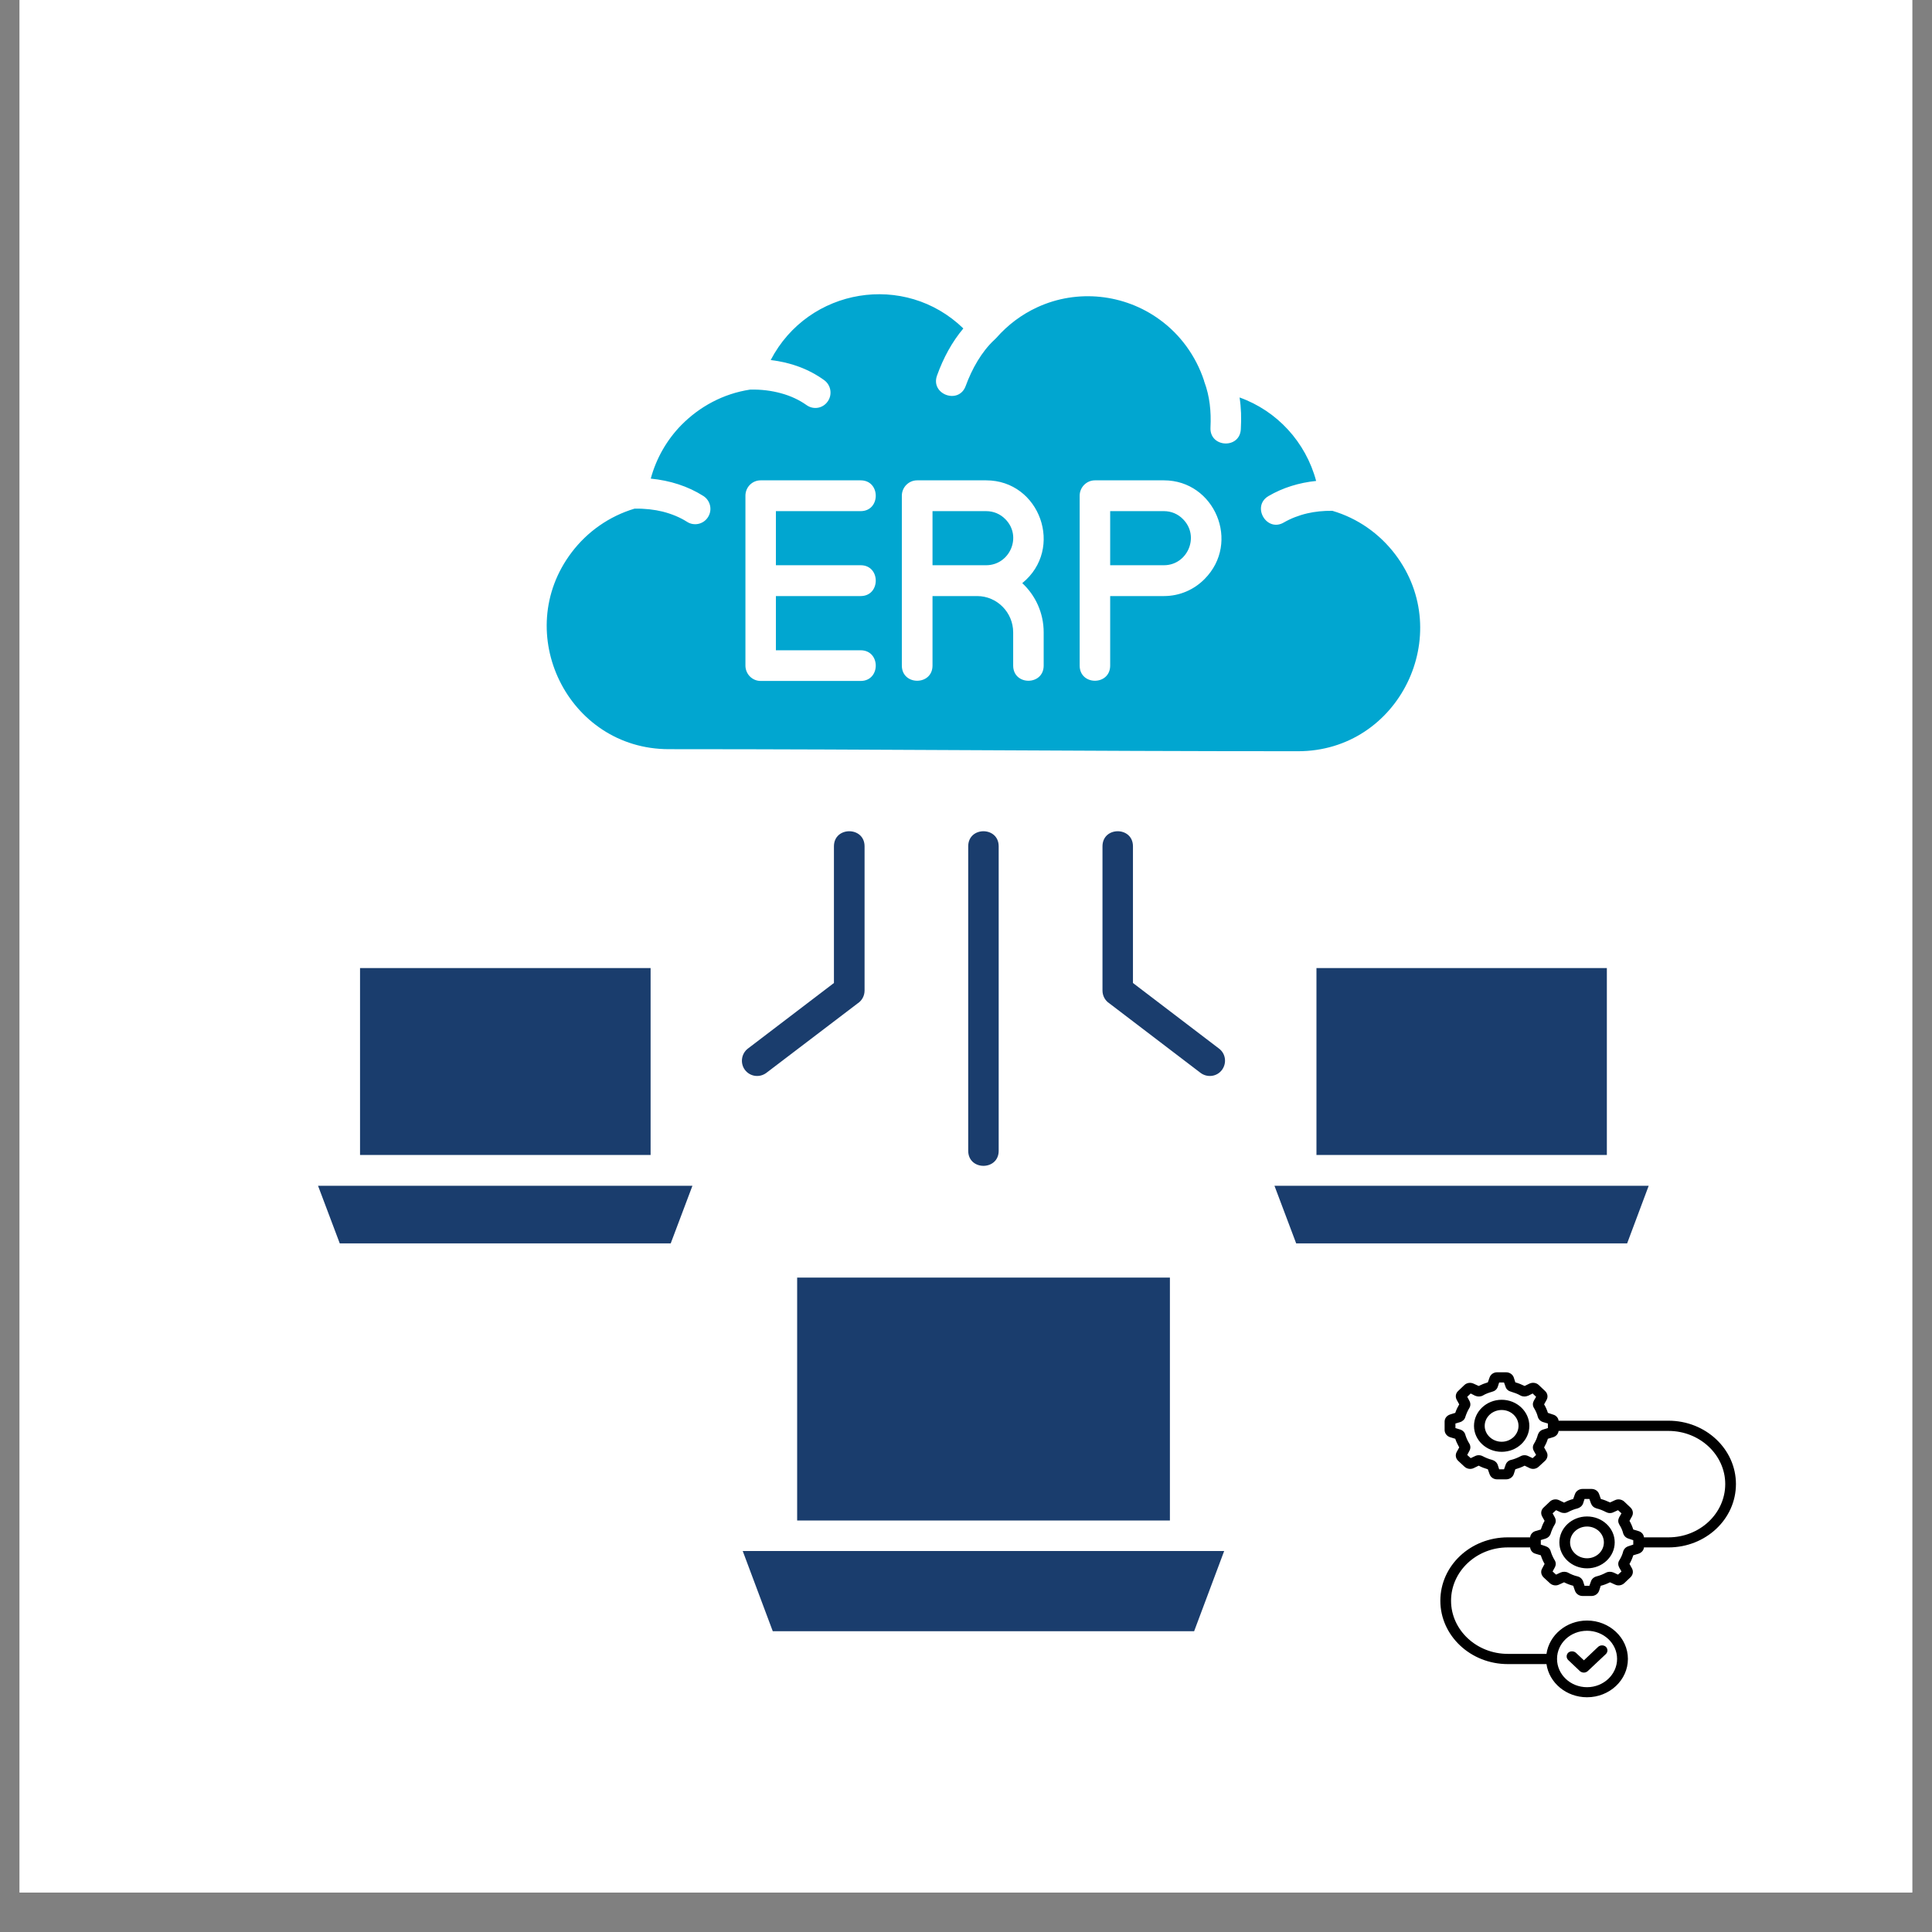
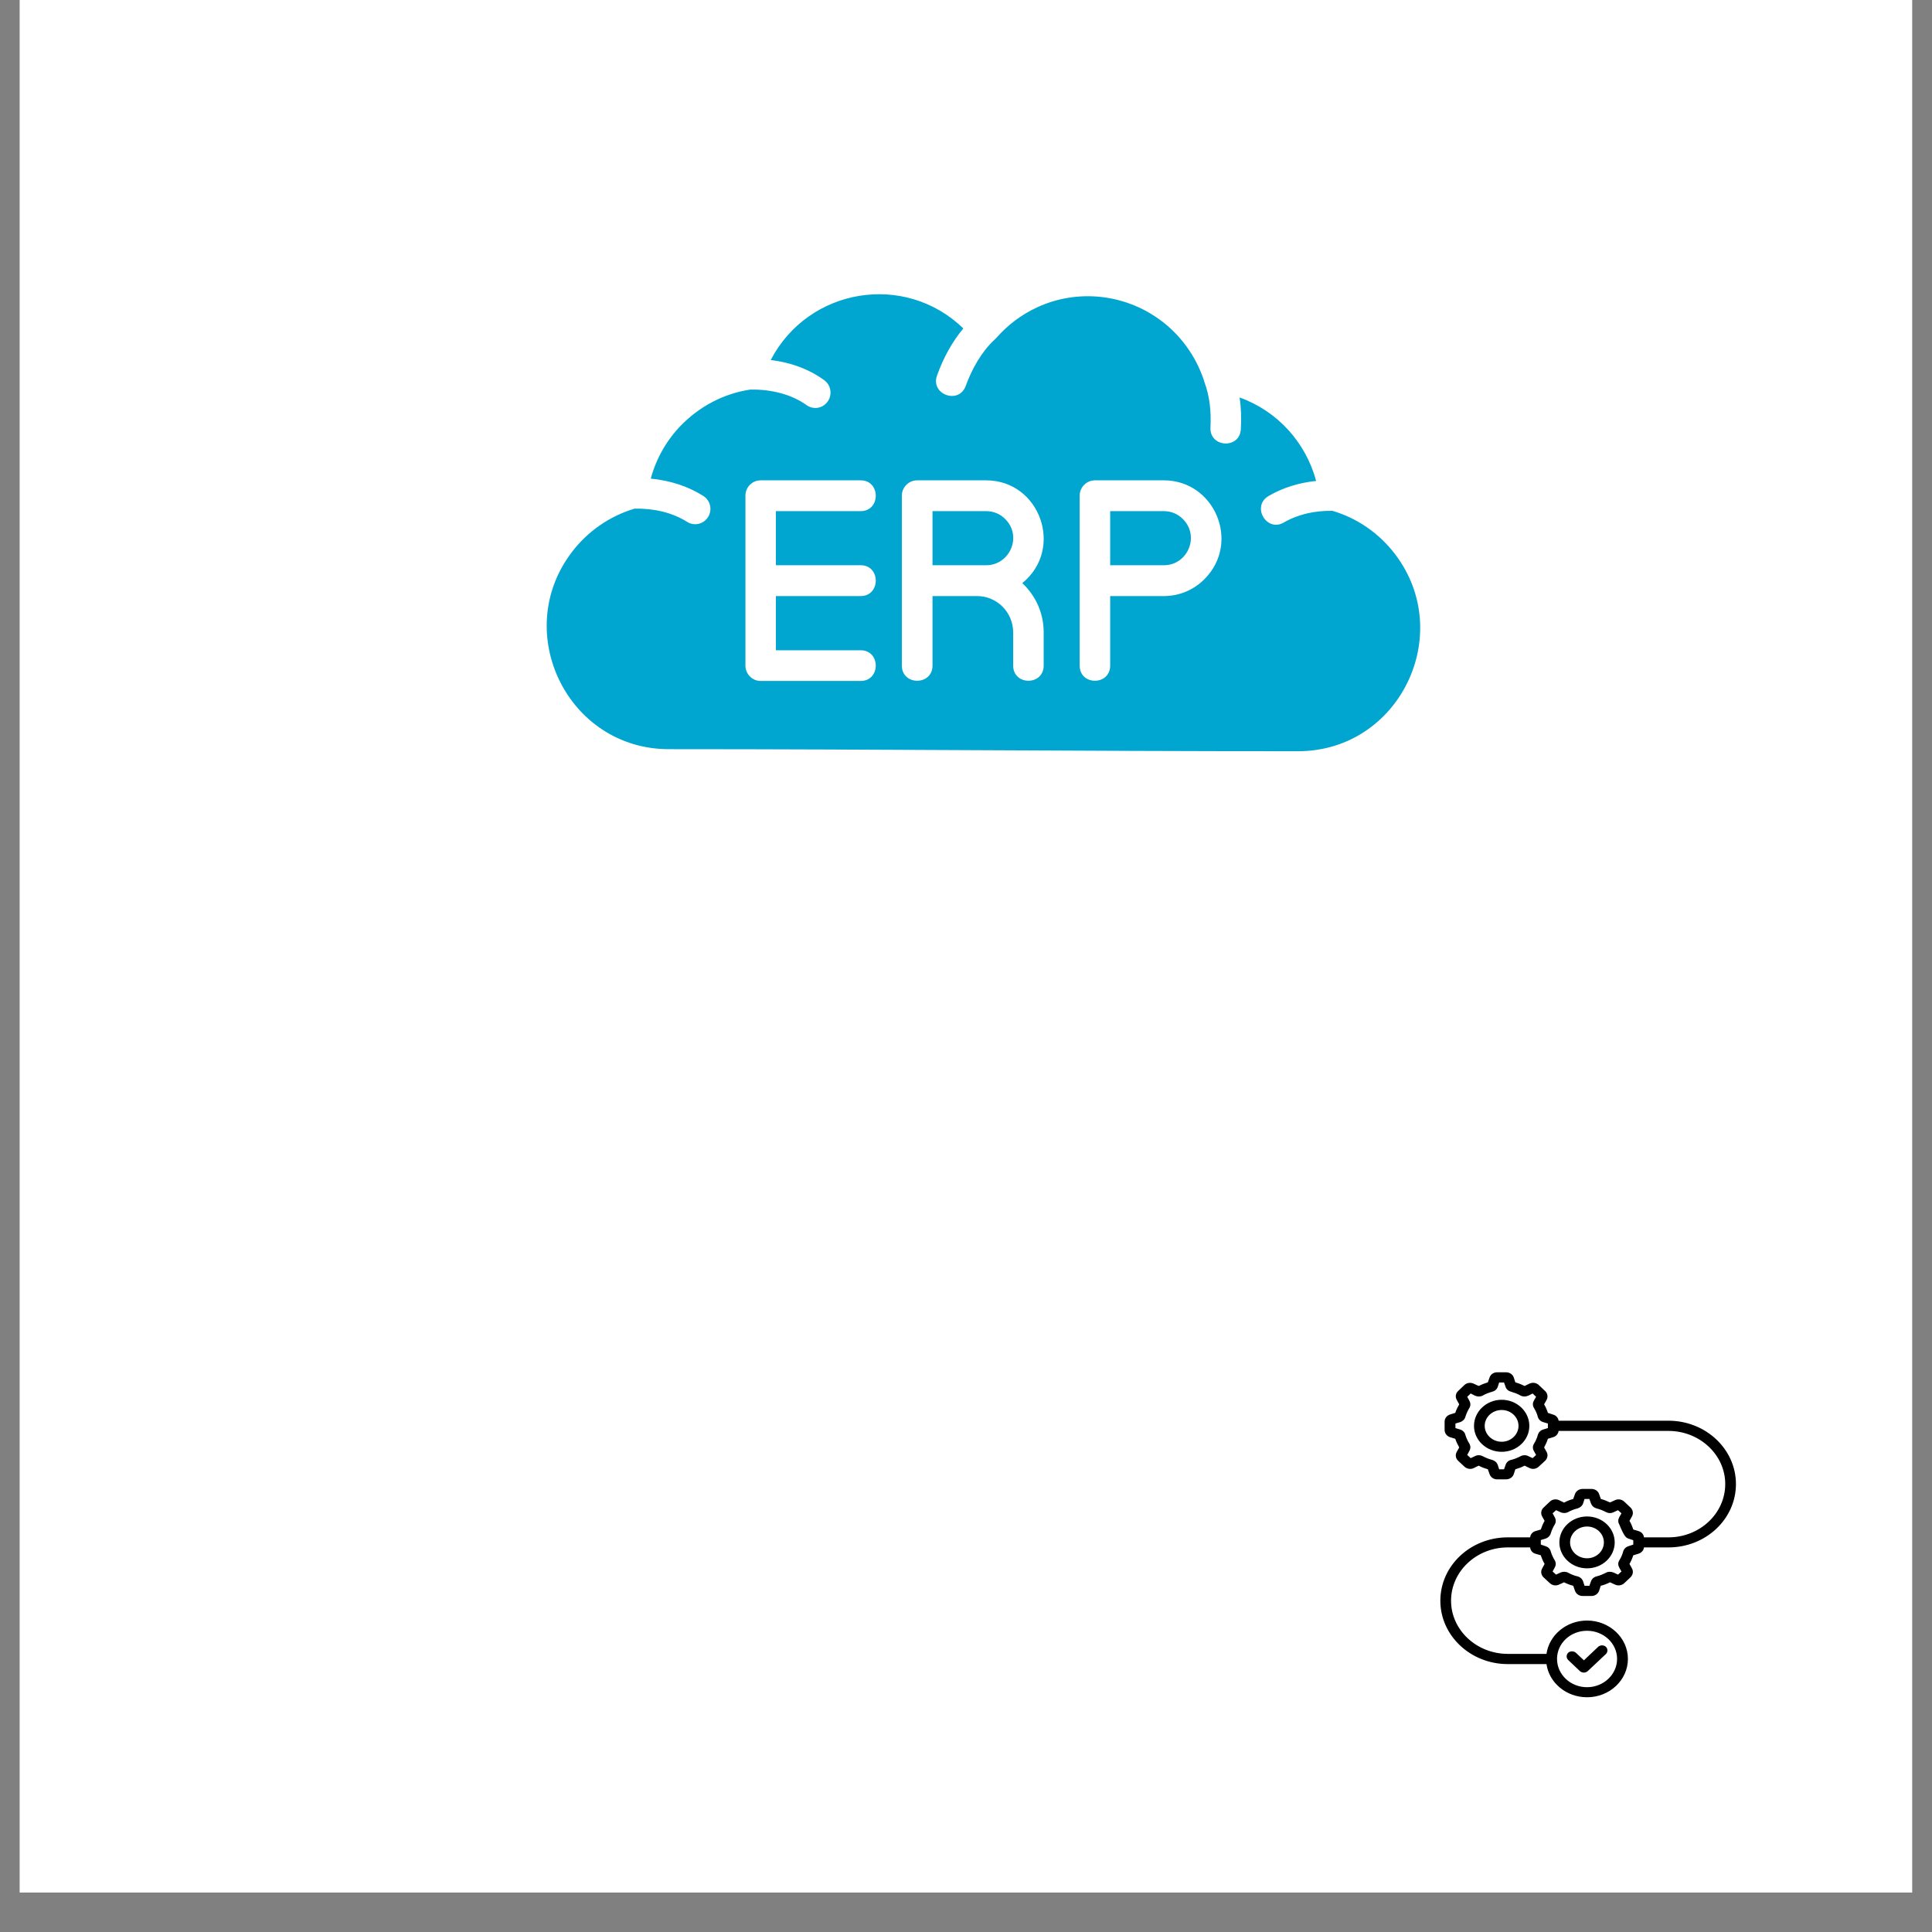
<svg xmlns="http://www.w3.org/2000/svg" version="1.0" preserveAspectRatio="xMidYMid meet" height="64" viewBox="0 0 48 48" zoomAndPan="magnify" width="64">
  <rect x="0" y="0" width="48" height="48" fill="#808080" stroke="none" />
  <defs>
    <clipPath id="5e2e2675e7">
      <path clip-rule="nonzero" d="M 0.488 0 L 47.508 0 L 47.508 47.02 L 0.488 47.02 Z M 0.488 0" />
    </clipPath>
    <clipPath id="949eac5fc1">
      <path clip-rule="nonzero" d="M 7.906 20 L 40.965 20 L 40.965 40.539 L 7.906 40.539 Z M 7.906 20" />
    </clipPath>
    <clipPath id="c11dcbfcdd">
      <path clip-rule="nonzero" d="M 35.785 34.09 L 43.133 34.09 L 43.133 42.172 L 35.785 42.172 Z M 35.785 34.09" />
    </clipPath>
  </defs>
  <g clip-path="url(#5e2e2675e7)">
    <path fill-rule="nonzero" fill-opacity="1" d="M 0.488 0 L 47.512 0 L 47.512 47.02 L 0.488 47.02 Z M 0.488 0" fill="#ffffff" />
-     <path fill-rule="nonzero" fill-opacity="1" d="M 0.488 0 L 47.512 0 L 47.512 47.02 L 0.488 47.02 Z M 0.488 0" fill="#ffffff" />
  </g>
  <g clip-path="url(#949eac5fc1)">
-     <path fill-rule="nonzero" fill-opacity="1" d="M 29.066 31.742 L 19.805 31.742 L 19.805 37.777 L 29.066 37.777 Z M 19.199 40.527 L 29.668 40.527 L 30.414 38.535 L 18.453 38.535 Z M 39.922 24.051 L 32.707 24.051 L 32.707 28.695 L 39.922 28.695 Z M 32.203 30.891 L 40.426 30.891 L 40.961 29.461 L 31.664 29.461 Z M 16.164 24.051 L 8.945 24.051 L 8.945 28.695 L 16.164 28.695 Z M 8.441 30.891 L 16.664 30.891 L 17.203 29.461 L 7.902 29.461 Z M 24.055 21.027 C 24.055 20.527 24.812 20.527 24.812 21.027 L 24.812 28.59 C 24.812 29.09 24.055 29.09 24.055 28.59 Z M 20.719 21.027 C 20.719 20.527 21.48 20.527 21.48 21.027 L 21.48 24.609 C 21.48 24.742 21.414 24.859 21.312 24.926 L 19.039 26.656 C 18.871 26.781 18.637 26.75 18.508 26.582 C 18.383 26.414 18.418 26.176 18.582 26.051 L 20.719 24.422 Z M 27.391 21.027 C 27.391 20.527 28.148 20.527 28.148 21.027 L 28.148 24.422 L 30.285 26.051 C 30.453 26.176 30.484 26.414 30.359 26.582 C 30.234 26.75 29.996 26.781 29.828 26.656 L 27.559 24.926 C 27.457 24.859 27.391 24.742 27.391 24.609 Z M 27.391 21.027" fill="#1a3d6d" />
-   </g>
+     </g>
  <path fill-rule="evenodd" fill-opacity="1" d="M 27.582 12.699 L 27.582 14.043 L 28.918 14.043 C 29.504 14.043 29.816 13.324 29.391 12.898 C 29.27 12.773 29.102 12.699 28.918 12.699 Z M 24.5 14.043 C 25.09 14.043 25.402 13.324 24.977 12.898 C 24.855 12.773 24.688 12.699 24.5 12.699 L 23.168 12.699 L 23.168 14.043 Z M 31.898 12.98 C 31.469 13.234 31.086 12.578 31.516 12.324 C 31.871 12.117 32.273 11.992 32.699 11.949 C 32.441 10.984 31.727 10.207 30.797 9.875 C 30.836 10.129 30.844 10.387 30.828 10.664 C 30.801 11.164 30.047 11.121 30.074 10.621 C 30.094 10.223 30.055 9.844 29.922 9.488 C 29.918 9.477 29.914 9.469 29.914 9.457 C 29.711 8.844 29.324 8.312 28.812 7.941 C 27.934 7.301 26.766 7.176 25.773 7.633 C 25.383 7.812 25.035 8.074 24.754 8.395 L 24.703 8.445 C 24.387 8.738 24.148 9.164 23.992 9.59 C 23.82 10.059 23.109 9.797 23.281 9.328 C 23.438 8.891 23.652 8.496 23.934 8.16 C 22.484 6.754 20.086 7.145 19.148 8.945 C 19.645 9.004 20.094 9.168 20.477 9.445 C 20.648 9.57 20.684 9.809 20.562 9.977 C 20.441 10.148 20.207 10.188 20.035 10.062 C 19.859 9.938 19.648 9.836 19.402 9.77 C 19.172 9.707 18.914 9.672 18.633 9.68 C 17.969 9.781 17.379 10.102 16.926 10.562 C 16.57 10.926 16.305 11.383 16.168 11.891 C 16.645 11.938 17.09 12.078 17.477 12.324 C 17.652 12.438 17.703 12.672 17.59 12.848 C 17.48 13.023 17.246 13.078 17.07 12.965 C 16.898 12.855 16.695 12.77 16.465 12.711 C 16.258 12.66 16.023 12.633 15.766 12.637 C 15.137 12.824 14.59 13.211 14.203 13.723 C 12.695 15.711 14.105 18.613 16.617 18.613 C 21.938 18.613 26.684 18.664 32.25 18.664 C 34.762 18.664 36.172 15.762 34.664 13.773 C 34.273 13.258 33.73 12.875 33.102 12.691 C 32.875 12.688 32.668 12.711 32.48 12.754 C 32.262 12.805 32.066 12.883 31.898 12.98 Z M 24.5 11.934 C 25.836 11.934 26.449 13.633 25.398 14.488 C 25.727 14.793 25.93 15.23 25.93 15.711 L 25.93 16.535 C 25.93 17.039 25.172 17.039 25.172 16.535 L 25.172 15.711 C 25.172 15.215 24.77 14.809 24.277 14.809 L 23.168 14.809 L 23.168 16.535 C 23.168 17.039 22.406 17.039 22.406 16.535 L 22.406 12.316 C 22.406 12.105 22.578 11.934 22.785 11.934 Z M 21.383 16.156 C 21.883 16.156 21.883 16.918 21.383 16.918 L 18.898 16.918 C 18.688 16.918 18.52 16.746 18.52 16.535 L 18.52 12.316 C 18.52 12.105 18.688 11.934 18.898 11.934 L 21.383 11.934 C 21.883 11.934 21.883 12.699 21.383 12.699 L 19.277 12.699 L 19.277 14.043 L 21.383 14.043 C 21.883 14.043 21.883 14.809 21.383 14.809 L 19.277 14.809 L 19.277 16.156 Z M 27.203 11.934 L 28.918 11.934 C 30.176 11.934 30.832 13.477 29.926 14.387 C 29.668 14.648 29.312 14.809 28.918 14.809 L 27.582 14.809 L 27.582 16.535 C 27.582 17.039 26.824 17.039 26.824 16.535 L 26.824 12.316 C 26.824 12.105 26.996 11.934 27.203 11.934 Z M 27.203 11.934" fill="#01a6d0" />
  <g clip-path="url(#c11dcbfcdd)">
-     <path fill-rule="nonzero" fill-opacity="1" d="M 37.309 34.777 C 36.93 34.777 36.621 35.07 36.621 35.426 C 36.621 35.781 36.93 36.07 37.309 36.07 C 37.688 36.07 37.996 35.781 37.996 35.426 C 37.996 35.07 37.688 34.777 37.309 34.777 Z M 37.309 35.82 C 37.078 35.82 36.887 35.641 36.887 35.426 C 36.887 35.207 37.078 35.031 37.309 35.031 C 37.539 35.031 37.727 35.207 37.727 35.426 C 37.727 35.641 37.539 35.82 37.309 35.82 Z M 39.43 37.676 C 39.051 37.676 38.742 37.965 38.742 38.32 C 38.742 38.676 39.051 38.965 39.43 38.965 C 39.809 38.965 40.117 38.676 40.117 38.32 C 40.117 37.965 39.809 37.676 39.43 37.676 Z M 39.43 38.715 C 39.199 38.715 39.008 38.539 39.008 38.32 C 39.008 38.102 39.199 37.926 39.43 37.926 C 39.66 37.926 39.848 38.102 39.848 38.32 C 39.848 38.539 39.66 38.715 39.43 38.715 Z M 41.453 35.297 L 38.723 35.297 C 38.715 35.227 38.66 35.164 38.586 35.145 L 38.457 35.102 C 38.434 35.027 38.402 34.957 38.363 34.891 L 38.426 34.777 C 38.465 34.703 38.449 34.617 38.387 34.559 L 38.23 34.41 C 38.168 34.352 38.078 34.34 38 34.375 L 37.879 34.434 C 37.805 34.398 37.73 34.367 37.648 34.344 L 37.609 34.223 C 37.582 34.145 37.504 34.094 37.418 34.094 L 37.195 34.094 C 37.109 34.094 37.035 34.145 37.008 34.223 L 36.965 34.344 C 36.887 34.367 36.809 34.398 36.738 34.434 L 36.617 34.379 C 36.539 34.34 36.445 34.352 36.383 34.41 L 36.227 34.559 C 36.164 34.617 36.152 34.703 36.191 34.777 L 36.254 34.891 C 36.215 34.957 36.18 35.027 36.156 35.102 L 36.031 35.141 C 35.945 35.168 35.891 35.238 35.891 35.32 L 35.891 35.527 C 35.891 35.609 35.945 35.68 36.027 35.707 L 36.156 35.746 C 36.18 35.82 36.215 35.891 36.254 35.961 L 36.191 36.074 C 36.152 36.145 36.164 36.234 36.227 36.293 L 36.383 36.438 C 36.445 36.496 36.539 36.512 36.617 36.473 L 36.738 36.414 C 36.809 36.453 36.887 36.48 36.965 36.504 L 37.008 36.625 C 37.035 36.703 37.109 36.754 37.195 36.754 L 37.418 36.754 C 37.504 36.754 37.582 36.703 37.609 36.625 L 37.648 36.504 C 37.73 36.48 37.805 36.453 37.879 36.414 L 38 36.473 C 38.078 36.512 38.168 36.496 38.23 36.438 L 38.387 36.293 C 38.449 36.234 38.465 36.145 38.426 36.074 L 38.363 35.961 C 38.402 35.891 38.434 35.82 38.457 35.746 L 38.586 35.707 C 38.664 35.684 38.715 35.621 38.723 35.551 L 41.453 35.551 C 42.23 35.551 42.863 36.145 42.863 36.871 C 42.863 37.602 42.23 38.195 41.453 38.195 L 40.844 38.195 C 40.836 38.121 40.785 38.062 40.707 38.039 L 40.578 38 C 40.555 37.926 40.523 37.852 40.484 37.785 L 40.547 37.672 C 40.586 37.598 40.57 37.512 40.508 37.453 L 40.352 37.305 C 40.289 37.25 40.199 37.234 40.121 37.273 L 40 37.328 C 39.926 37.293 39.852 37.262 39.773 37.242 L 39.73 37.121 C 39.703 37.043 39.629 36.992 39.539 36.992 L 39.32 36.992 C 39.234 36.992 39.156 37.043 39.129 37.121 L 39.086 37.242 C 39.008 37.262 38.93 37.293 38.859 37.332 L 38.738 37.273 C 38.66 37.234 38.566 37.25 38.508 37.305 L 38.352 37.453 C 38.289 37.508 38.273 37.598 38.312 37.672 L 38.375 37.785 C 38.336 37.852 38.305 37.926 38.281 38 L 38.148 38.039 C 38.074 38.062 38.023 38.121 38.016 38.195 L 37.461 38.195 C 36.535 38.195 35.785 38.898 35.785 39.77 C 35.785 40.637 36.535 41.344 37.461 41.344 L 38.422 41.344 C 38.488 41.809 38.914 42.168 39.43 42.168 C 39.988 42.168 40.445 41.742 40.445 41.215 C 40.445 40.691 39.988 40.262 39.43 40.262 C 38.914 40.262 38.488 40.625 38.422 41.09 L 37.461 41.09 C 36.684 41.09 36.051 40.496 36.051 39.77 C 36.051 39.039 36.684 38.445 37.461 38.445 L 38.016 38.445 C 38.023 38.52 38.074 38.582 38.148 38.602 L 38.281 38.641 C 38.305 38.715 38.336 38.789 38.375 38.855 L 38.312 38.973 C 38.273 39.043 38.289 39.129 38.348 39.188 L 38.504 39.332 C 38.566 39.391 38.66 39.406 38.738 39.367 L 38.859 39.312 C 38.93 39.348 39.008 39.379 39.086 39.398 L 39.129 39.52 C 39.156 39.598 39.23 39.652 39.32 39.652 L 39.539 39.652 C 39.629 39.652 39.703 39.598 39.73 39.52 L 39.77 39.398 C 39.852 39.379 39.926 39.348 40 39.312 L 40.121 39.367 C 40.199 39.406 40.289 39.391 40.352 39.336 L 40.508 39.188 C 40.57 39.129 40.586 39.043 40.547 38.969 L 40.484 38.855 C 40.523 38.789 40.555 38.715 40.578 38.641 L 40.707 38.602 C 40.781 38.578 40.836 38.52 40.844 38.445 L 41.453 38.445 C 42.379 38.445 43.129 37.742 43.129 36.871 C 43.129 36.004 42.379 35.297 41.453 35.297 Z M 38.457 35.48 L 38.34 35.516 C 38.273 35.535 38.227 35.586 38.207 35.648 C 38.188 35.723 38.156 35.797 38.113 35.867 C 38.078 35.922 38.074 35.984 38.105 36.043 L 38.164 36.148 L 38.078 36.227 L 37.969 36.176 C 37.906 36.145 37.836 36.148 37.777 36.18 C 37.703 36.219 37.625 36.25 37.547 36.27 C 37.547 36.27 37.543 36.27 37.543 36.27 C 37.477 36.285 37.426 36.332 37.406 36.395 L 37.367 36.504 L 37.246 36.504 L 37.211 36.395 C 37.188 36.332 37.137 36.289 37.07 36.27 C 36.992 36.25 36.914 36.219 36.84 36.18 C 36.781 36.148 36.707 36.145 36.648 36.176 L 36.539 36.227 L 36.453 36.148 L 36.508 36.043 C 36.539 35.988 36.539 35.922 36.504 35.863 C 36.461 35.797 36.43 35.723 36.406 35.648 C 36.406 35.648 36.406 35.648 36.406 35.645 C 36.391 35.586 36.34 35.535 36.277 35.516 L 36.16 35.48 L 36.16 35.367 L 36.277 35.332 C 36.34 35.312 36.391 35.262 36.406 35.203 C 36.43 35.129 36.461 35.055 36.504 34.984 C 36.539 34.93 36.539 34.863 36.508 34.805 L 36.453 34.703 L 36.539 34.621 L 36.648 34.676 C 36.711 34.703 36.781 34.703 36.84 34.672 C 36.91 34.629 36.988 34.602 37.07 34.578 C 37.137 34.562 37.188 34.52 37.211 34.457 L 37.246 34.348 L 37.367 34.348 L 37.406 34.457 C 37.426 34.52 37.48 34.562 37.547 34.578 C 37.625 34.602 37.703 34.629 37.777 34.672 C 37.836 34.703 37.906 34.703 37.965 34.676 C 37.965 34.676 37.965 34.676 37.969 34.676 L 38.078 34.621 L 38.164 34.703 L 38.105 34.805 C 38.105 34.805 38.105 34.809 38.105 34.809 C 38.074 34.863 38.078 34.93 38.113 34.984 C 38.156 35.055 38.188 35.125 38.207 35.203 C 38.227 35.266 38.273 35.312 38.34 35.332 L 38.457 35.367 Z M 39.43 40.516 C 39.84 40.516 40.176 40.828 40.176 41.215 C 40.176 41.602 39.84 41.918 39.43 41.918 C 39.016 41.918 38.684 41.602 38.684 41.215 C 38.684 40.828 39.016 40.516 39.43 40.516 Z M 40.578 38.375 L 40.461 38.414 C 40.395 38.434 40.348 38.48 40.328 38.543 C 40.309 38.621 40.277 38.691 40.234 38.762 C 40.199 38.812 40.195 38.879 40.227 38.938 C 40.227 38.938 40.227 38.938 40.227 38.941 L 40.285 39.043 L 40.199 39.121 L 40.09 39.07 C 40.027 39.043 39.957 39.043 39.898 39.074 C 39.824 39.113 39.746 39.145 39.668 39.164 C 39.602 39.18 39.547 39.227 39.527 39.289 L 39.488 39.398 L 39.367 39.398 L 39.332 39.289 C 39.309 39.227 39.258 39.18 39.191 39.164 C 39.109 39.145 39.031 39.113 38.961 39.074 C 38.902 39.043 38.828 39.043 38.77 39.07 L 38.66 39.121 L 38.574 39.043 L 38.629 38.941 C 38.66 38.883 38.66 38.816 38.625 38.762 C 38.582 38.691 38.551 38.621 38.527 38.543 C 38.512 38.48 38.461 38.434 38.398 38.414 L 38.281 38.375 L 38.281 38.262 L 38.398 38.227 C 38.461 38.207 38.508 38.16 38.527 38.102 C 38.527 38.098 38.527 38.098 38.527 38.098 C 38.551 38.023 38.582 37.949 38.625 37.879 C 38.66 37.824 38.66 37.758 38.629 37.699 L 38.574 37.598 L 38.66 37.52 L 38.77 37.57 C 38.828 37.598 38.902 37.598 38.961 37.566 C 39.035 37.527 39.109 37.496 39.191 37.477 C 39.258 37.457 39.309 37.414 39.332 37.352 L 39.367 37.242 L 39.488 37.242 L 39.527 37.352 C 39.551 37.414 39.598 37.457 39.668 37.477 C 39.746 37.496 39.824 37.527 39.898 37.566 C 39.957 37.598 40.027 37.602 40.09 37.57 L 40.199 37.52 L 40.285 37.598 L 40.227 37.699 C 40.227 37.703 40.227 37.703 40.227 37.703 C 40.195 37.762 40.199 37.824 40.234 37.883 C 40.277 37.949 40.309 38.023 40.328 38.098 C 40.348 38.16 40.395 38.207 40.461 38.227 L 40.578 38.266 Z M 38.961 41.242 C 38.91 41.191 38.91 41.113 38.961 41.062 C 39.012 41.016 39.098 41.016 39.152 41.062 L 39.352 41.25 L 39.707 40.914 C 39.762 40.867 39.844 40.867 39.898 40.914 C 39.949 40.965 39.949 41.043 39.898 41.094 L 39.445 41.52 C 39.418 41.543 39.383 41.555 39.352 41.555 C 39.316 41.555 39.281 41.543 39.254 41.52 Z M 38.961 41.242" fill="#000000" />
+     <path fill-rule="nonzero" fill-opacity="1" d="M 37.309 34.777 C 36.93 34.777 36.621 35.07 36.621 35.426 C 36.621 35.781 36.93 36.07 37.309 36.07 C 37.688 36.07 37.996 35.781 37.996 35.426 C 37.996 35.07 37.688 34.777 37.309 34.777 Z M 37.309 35.82 C 37.078 35.82 36.887 35.641 36.887 35.426 C 36.887 35.207 37.078 35.031 37.309 35.031 C 37.539 35.031 37.727 35.207 37.727 35.426 C 37.727 35.641 37.539 35.82 37.309 35.82 Z M 39.43 37.676 C 39.051 37.676 38.742 37.965 38.742 38.32 C 38.742 38.676 39.051 38.965 39.43 38.965 C 39.809 38.965 40.117 38.676 40.117 38.32 C 40.117 37.965 39.809 37.676 39.43 37.676 Z M 39.43 38.715 C 39.199 38.715 39.008 38.539 39.008 38.32 C 39.008 38.102 39.199 37.926 39.43 37.926 C 39.66 37.926 39.848 38.102 39.848 38.32 C 39.848 38.539 39.66 38.715 39.43 38.715 Z M 41.453 35.297 L 38.723 35.297 C 38.715 35.227 38.66 35.164 38.586 35.145 L 38.457 35.102 C 38.434 35.027 38.402 34.957 38.363 34.891 L 38.426 34.777 C 38.465 34.703 38.449 34.617 38.387 34.559 L 38.23 34.41 C 38.168 34.352 38.078 34.34 38 34.375 L 37.879 34.434 C 37.805 34.398 37.73 34.367 37.648 34.344 L 37.609 34.223 C 37.582 34.145 37.504 34.094 37.418 34.094 L 37.195 34.094 C 37.109 34.094 37.035 34.145 37.008 34.223 L 36.965 34.344 C 36.887 34.367 36.809 34.398 36.738 34.434 L 36.617 34.379 C 36.539 34.34 36.445 34.352 36.383 34.41 L 36.227 34.559 C 36.164 34.617 36.152 34.703 36.191 34.777 L 36.254 34.891 C 36.215 34.957 36.18 35.027 36.156 35.102 L 36.031 35.141 C 35.945 35.168 35.891 35.238 35.891 35.32 L 35.891 35.527 C 35.891 35.609 35.945 35.68 36.027 35.707 L 36.156 35.746 C 36.18 35.82 36.215 35.891 36.254 35.961 L 36.191 36.074 C 36.152 36.145 36.164 36.234 36.227 36.293 L 36.383 36.438 C 36.445 36.496 36.539 36.512 36.617 36.473 L 36.738 36.414 C 36.809 36.453 36.887 36.48 36.965 36.504 L 37.008 36.625 C 37.035 36.703 37.109 36.754 37.195 36.754 L 37.418 36.754 C 37.504 36.754 37.582 36.703 37.609 36.625 L 37.648 36.504 C 37.73 36.48 37.805 36.453 37.879 36.414 L 38 36.473 C 38.078 36.512 38.168 36.496 38.23 36.438 L 38.387 36.293 C 38.449 36.234 38.465 36.145 38.426 36.074 L 38.363 35.961 C 38.402 35.891 38.434 35.82 38.457 35.746 L 38.586 35.707 C 38.664 35.684 38.715 35.621 38.723 35.551 L 41.453 35.551 C 42.23 35.551 42.863 36.145 42.863 36.871 C 42.863 37.602 42.23 38.195 41.453 38.195 L 40.844 38.195 C 40.836 38.121 40.785 38.062 40.707 38.039 L 40.578 38 C 40.555 37.926 40.523 37.852 40.484 37.785 L 40.547 37.672 C 40.586 37.598 40.57 37.512 40.508 37.453 L 40.352 37.305 C 40.289 37.25 40.199 37.234 40.121 37.273 L 40 37.328 C 39.926 37.293 39.852 37.262 39.773 37.242 L 39.73 37.121 C 39.703 37.043 39.629 36.992 39.539 36.992 L 39.32 36.992 C 39.234 36.992 39.156 37.043 39.129 37.121 L 39.086 37.242 C 39.008 37.262 38.93 37.293 38.859 37.332 L 38.738 37.273 C 38.66 37.234 38.566 37.25 38.508 37.305 L 38.352 37.453 C 38.289 37.508 38.273 37.598 38.312 37.672 L 38.375 37.785 C 38.336 37.852 38.305 37.926 38.281 38 L 38.148 38.039 C 38.074 38.062 38.023 38.121 38.016 38.195 L 37.461 38.195 C 36.535 38.195 35.785 38.898 35.785 39.77 C 35.785 40.637 36.535 41.344 37.461 41.344 L 38.422 41.344 C 38.488 41.809 38.914 42.168 39.43 42.168 C 39.988 42.168 40.445 41.742 40.445 41.215 C 40.445 40.691 39.988 40.262 39.43 40.262 C 38.914 40.262 38.488 40.625 38.422 41.09 L 37.461 41.09 C 36.684 41.09 36.051 40.496 36.051 39.77 C 36.051 39.039 36.684 38.445 37.461 38.445 L 38.016 38.445 C 38.023 38.52 38.074 38.582 38.148 38.602 L 38.281 38.641 C 38.305 38.715 38.336 38.789 38.375 38.855 L 38.312 38.973 C 38.273 39.043 38.289 39.129 38.348 39.188 L 38.504 39.332 C 38.566 39.391 38.66 39.406 38.738 39.367 L 38.859 39.312 C 38.93 39.348 39.008 39.379 39.086 39.398 L 39.129 39.52 C 39.156 39.598 39.23 39.652 39.32 39.652 L 39.539 39.652 C 39.629 39.652 39.703 39.598 39.73 39.52 L 39.77 39.398 C 39.852 39.379 39.926 39.348 40 39.312 L 40.121 39.367 C 40.199 39.406 40.289 39.391 40.352 39.336 L 40.508 39.188 C 40.57 39.129 40.586 39.043 40.547 38.969 L 40.484 38.855 C 40.523 38.789 40.555 38.715 40.578 38.641 L 40.707 38.602 C 40.781 38.578 40.836 38.52 40.844 38.445 L 41.453 38.445 C 42.379 38.445 43.129 37.742 43.129 36.871 C 43.129 36.004 42.379 35.297 41.453 35.297 Z M 38.457 35.48 L 38.34 35.516 C 38.273 35.535 38.227 35.586 38.207 35.648 C 38.188 35.723 38.156 35.797 38.113 35.867 C 38.078 35.922 38.074 35.984 38.105 36.043 L 38.164 36.148 L 38.078 36.227 L 37.969 36.176 C 37.906 36.145 37.836 36.148 37.777 36.18 C 37.703 36.219 37.625 36.25 37.547 36.27 C 37.547 36.27 37.543 36.27 37.543 36.27 C 37.477 36.285 37.426 36.332 37.406 36.395 L 37.367 36.504 L 37.246 36.504 L 37.211 36.395 C 37.188 36.332 37.137 36.289 37.07 36.27 C 36.992 36.25 36.914 36.219 36.84 36.18 C 36.781 36.148 36.707 36.145 36.648 36.176 L 36.539 36.227 L 36.453 36.148 L 36.508 36.043 C 36.539 35.988 36.539 35.922 36.504 35.863 C 36.461 35.797 36.43 35.723 36.406 35.648 C 36.406 35.648 36.406 35.648 36.406 35.645 C 36.391 35.586 36.34 35.535 36.277 35.516 L 36.16 35.48 L 36.16 35.367 L 36.277 35.332 C 36.34 35.312 36.391 35.262 36.406 35.203 C 36.43 35.129 36.461 35.055 36.504 34.984 C 36.539 34.93 36.539 34.863 36.508 34.805 L 36.453 34.703 L 36.539 34.621 L 36.648 34.676 C 36.711 34.703 36.781 34.703 36.84 34.672 C 36.91 34.629 36.988 34.602 37.07 34.578 C 37.137 34.562 37.188 34.52 37.211 34.457 L 37.246 34.348 L 37.367 34.348 L 37.406 34.457 C 37.426 34.52 37.48 34.562 37.547 34.578 C 37.625 34.602 37.703 34.629 37.777 34.672 C 37.836 34.703 37.906 34.703 37.965 34.676 C 37.965 34.676 37.965 34.676 37.969 34.676 L 38.078 34.621 L 38.164 34.703 L 38.105 34.805 C 38.105 34.805 38.105 34.809 38.105 34.809 C 38.074 34.863 38.078 34.93 38.113 34.984 C 38.156 35.055 38.188 35.125 38.207 35.203 C 38.227 35.266 38.273 35.312 38.34 35.332 L 38.457 35.367 Z M 39.43 40.516 C 39.84 40.516 40.176 40.828 40.176 41.215 C 40.176 41.602 39.84 41.918 39.43 41.918 C 39.016 41.918 38.684 41.602 38.684 41.215 C 38.684 40.828 39.016 40.516 39.43 40.516 Z M 40.578 38.375 L 40.461 38.414 C 40.395 38.434 40.348 38.48 40.328 38.543 C 40.309 38.621 40.277 38.691 40.234 38.762 C 40.199 38.812 40.195 38.879 40.227 38.938 C 40.227 38.938 40.227 38.938 40.227 38.941 L 40.285 39.043 L 40.199 39.121 L 40.09 39.07 C 40.027 39.043 39.957 39.043 39.898 39.074 C 39.824 39.113 39.746 39.145 39.668 39.164 C 39.602 39.18 39.547 39.227 39.527 39.289 L 39.488 39.398 L 39.367 39.398 L 39.332 39.289 C 39.309 39.227 39.258 39.18 39.191 39.164 C 39.109 39.145 39.031 39.113 38.961 39.074 C 38.902 39.043 38.828 39.043 38.77 39.07 L 38.66 39.121 L 38.574 39.043 L 38.629 38.941 C 38.66 38.883 38.66 38.816 38.625 38.762 C 38.582 38.691 38.551 38.621 38.527 38.543 C 38.512 38.48 38.461 38.434 38.398 38.414 L 38.281 38.375 L 38.281 38.262 L 38.398 38.227 C 38.461 38.207 38.508 38.16 38.527 38.102 C 38.527 38.098 38.527 38.098 38.527 38.098 C 38.551 38.023 38.582 37.949 38.625 37.879 C 38.66 37.824 38.66 37.758 38.629 37.699 L 38.574 37.598 L 38.66 37.52 L 38.77 37.57 C 38.828 37.598 38.902 37.598 38.961 37.566 C 39.035 37.527 39.109 37.496 39.191 37.477 C 39.258 37.457 39.309 37.414 39.332 37.352 L 39.367 37.242 L 39.488 37.242 L 39.527 37.352 C 39.551 37.414 39.598 37.457 39.668 37.477 C 39.746 37.496 39.824 37.527 39.898 37.566 C 39.957 37.598 40.027 37.602 40.09 37.57 L 40.199 37.52 L 40.285 37.598 L 40.227 37.699 C 40.227 37.703 40.227 37.703 40.227 37.703 C 40.195 37.762 40.199 37.824 40.234 37.883 C 40.348 38.16 40.395 38.207 40.461 38.227 L 40.578 38.266 Z M 38.961 41.242 C 38.91 41.191 38.91 41.113 38.961 41.062 C 39.012 41.016 39.098 41.016 39.152 41.062 L 39.352 41.25 L 39.707 40.914 C 39.762 40.867 39.844 40.867 39.898 40.914 C 39.949 40.965 39.949 41.043 39.898 41.094 L 39.445 41.52 C 39.418 41.543 39.383 41.555 39.352 41.555 C 39.316 41.555 39.281 41.543 39.254 41.52 Z M 38.961 41.242" fill="#000000" />
  </g>
</svg>